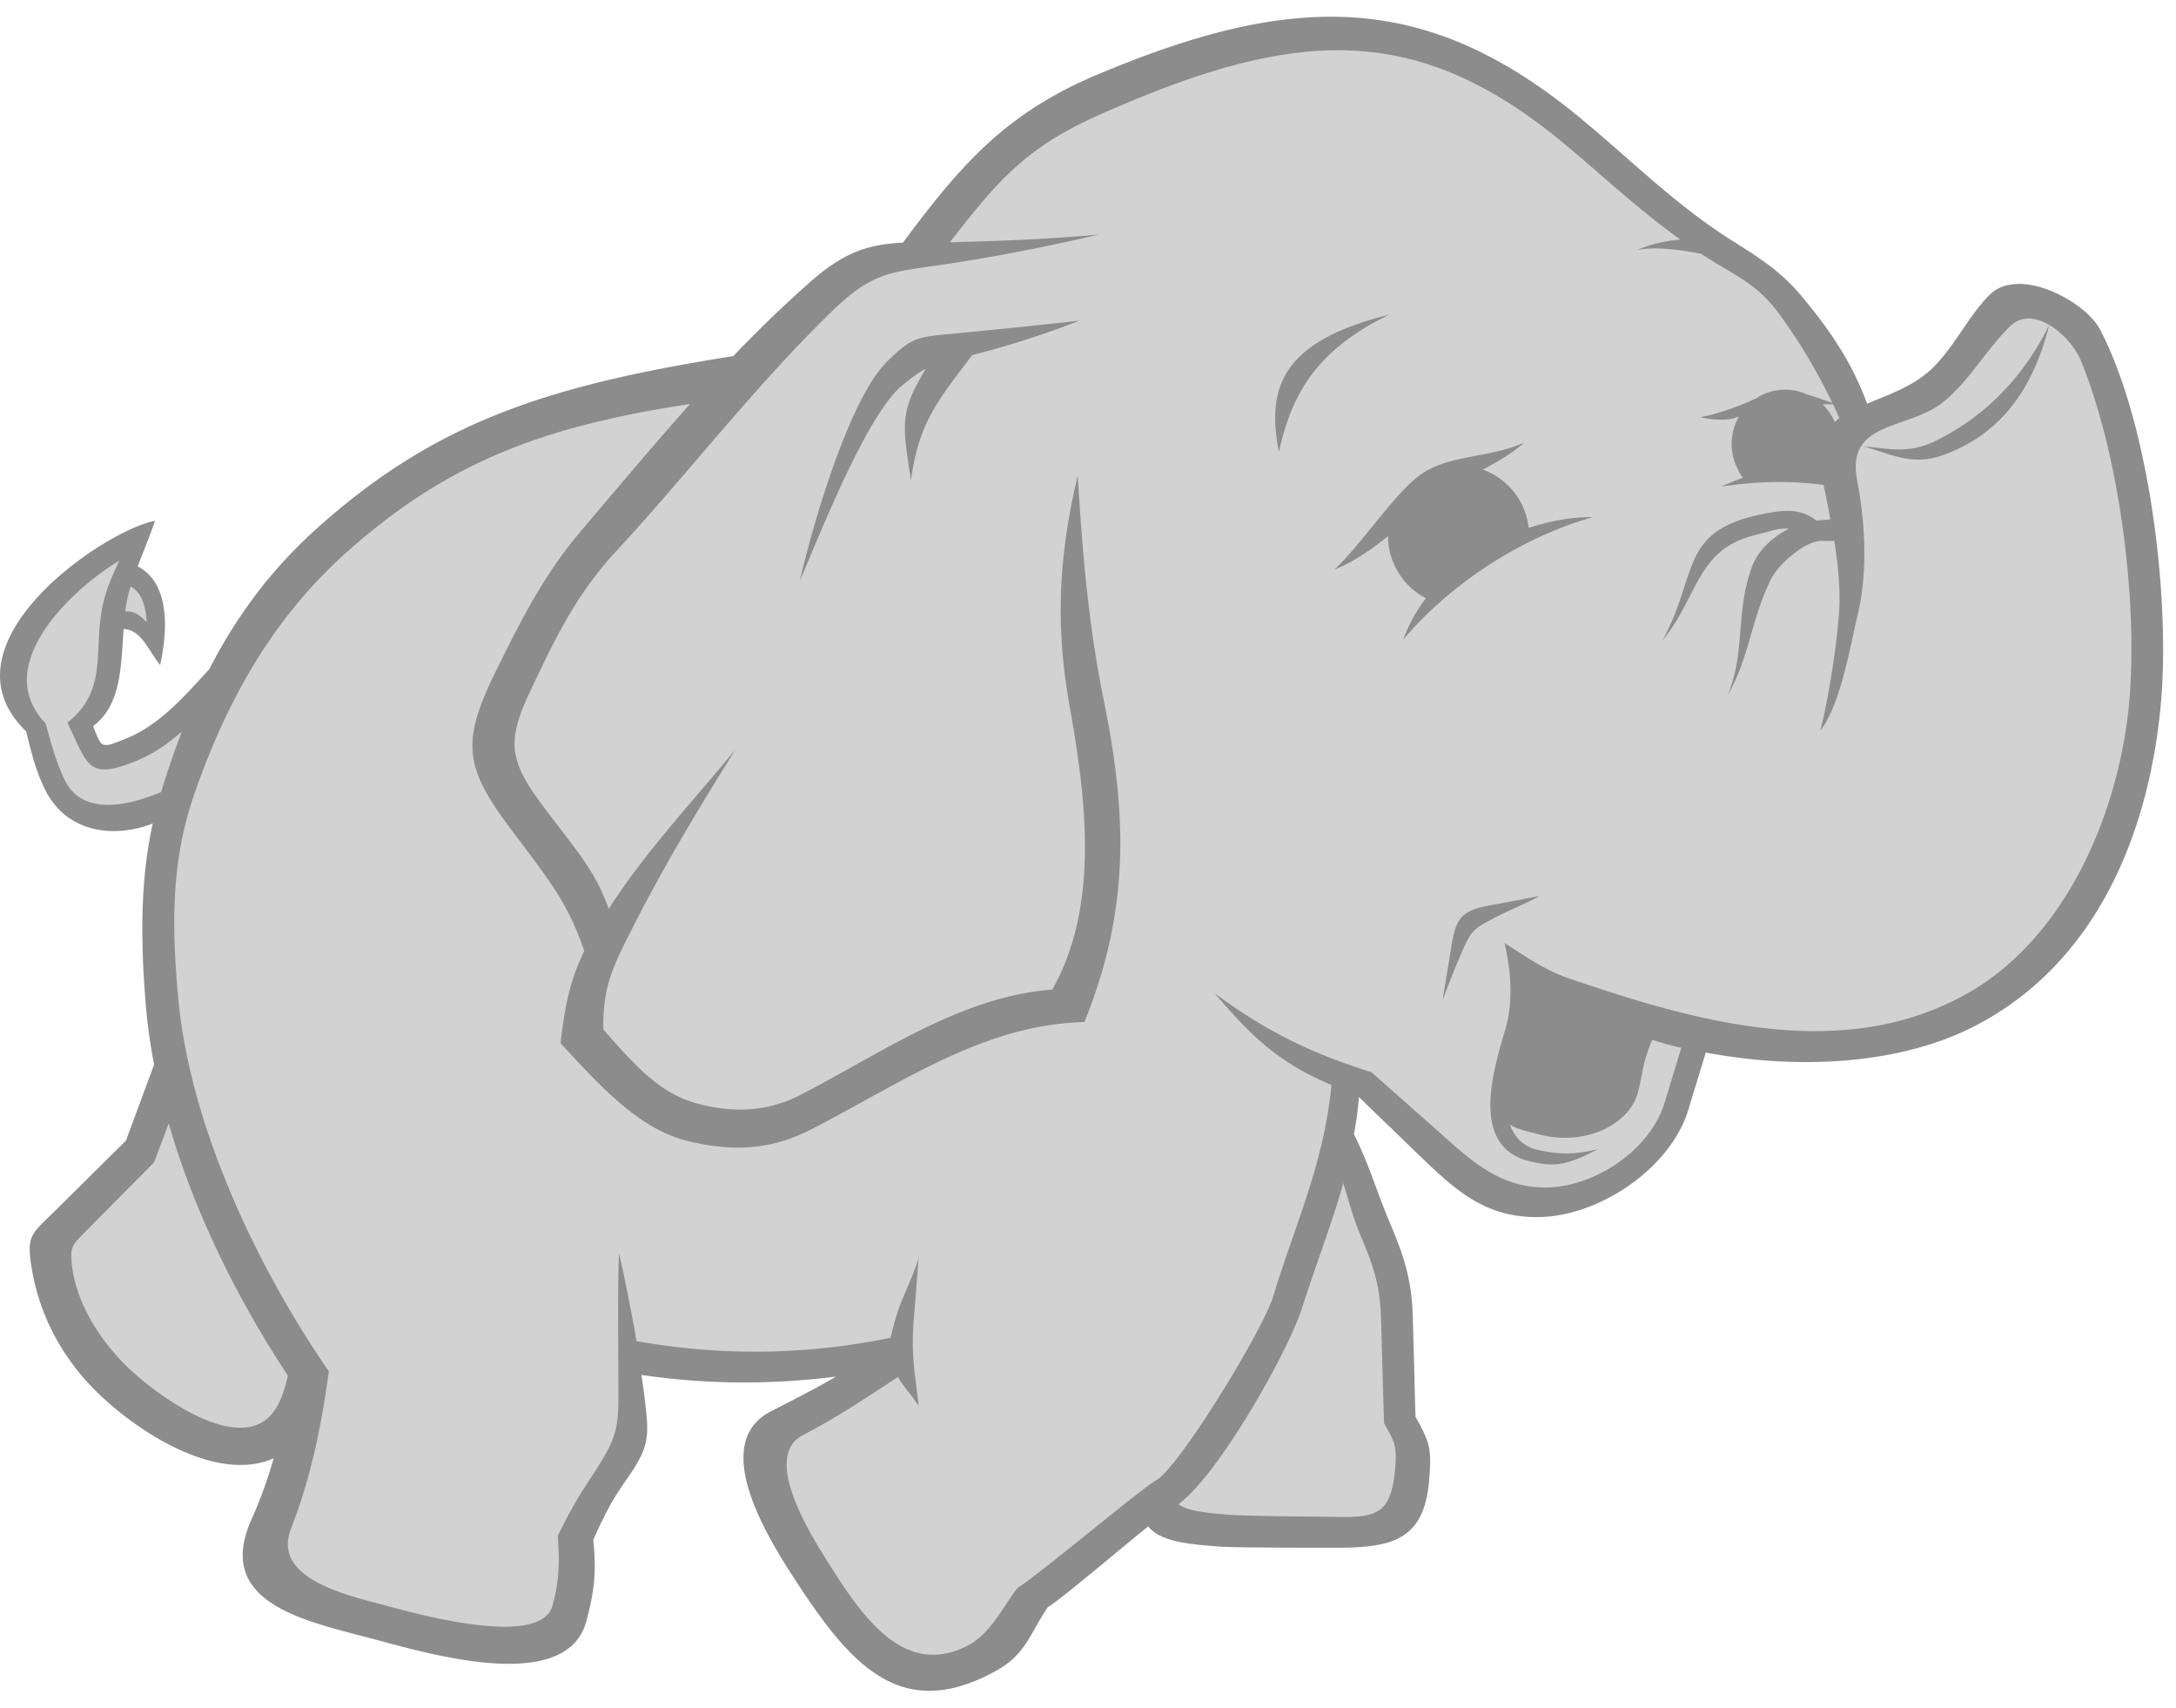
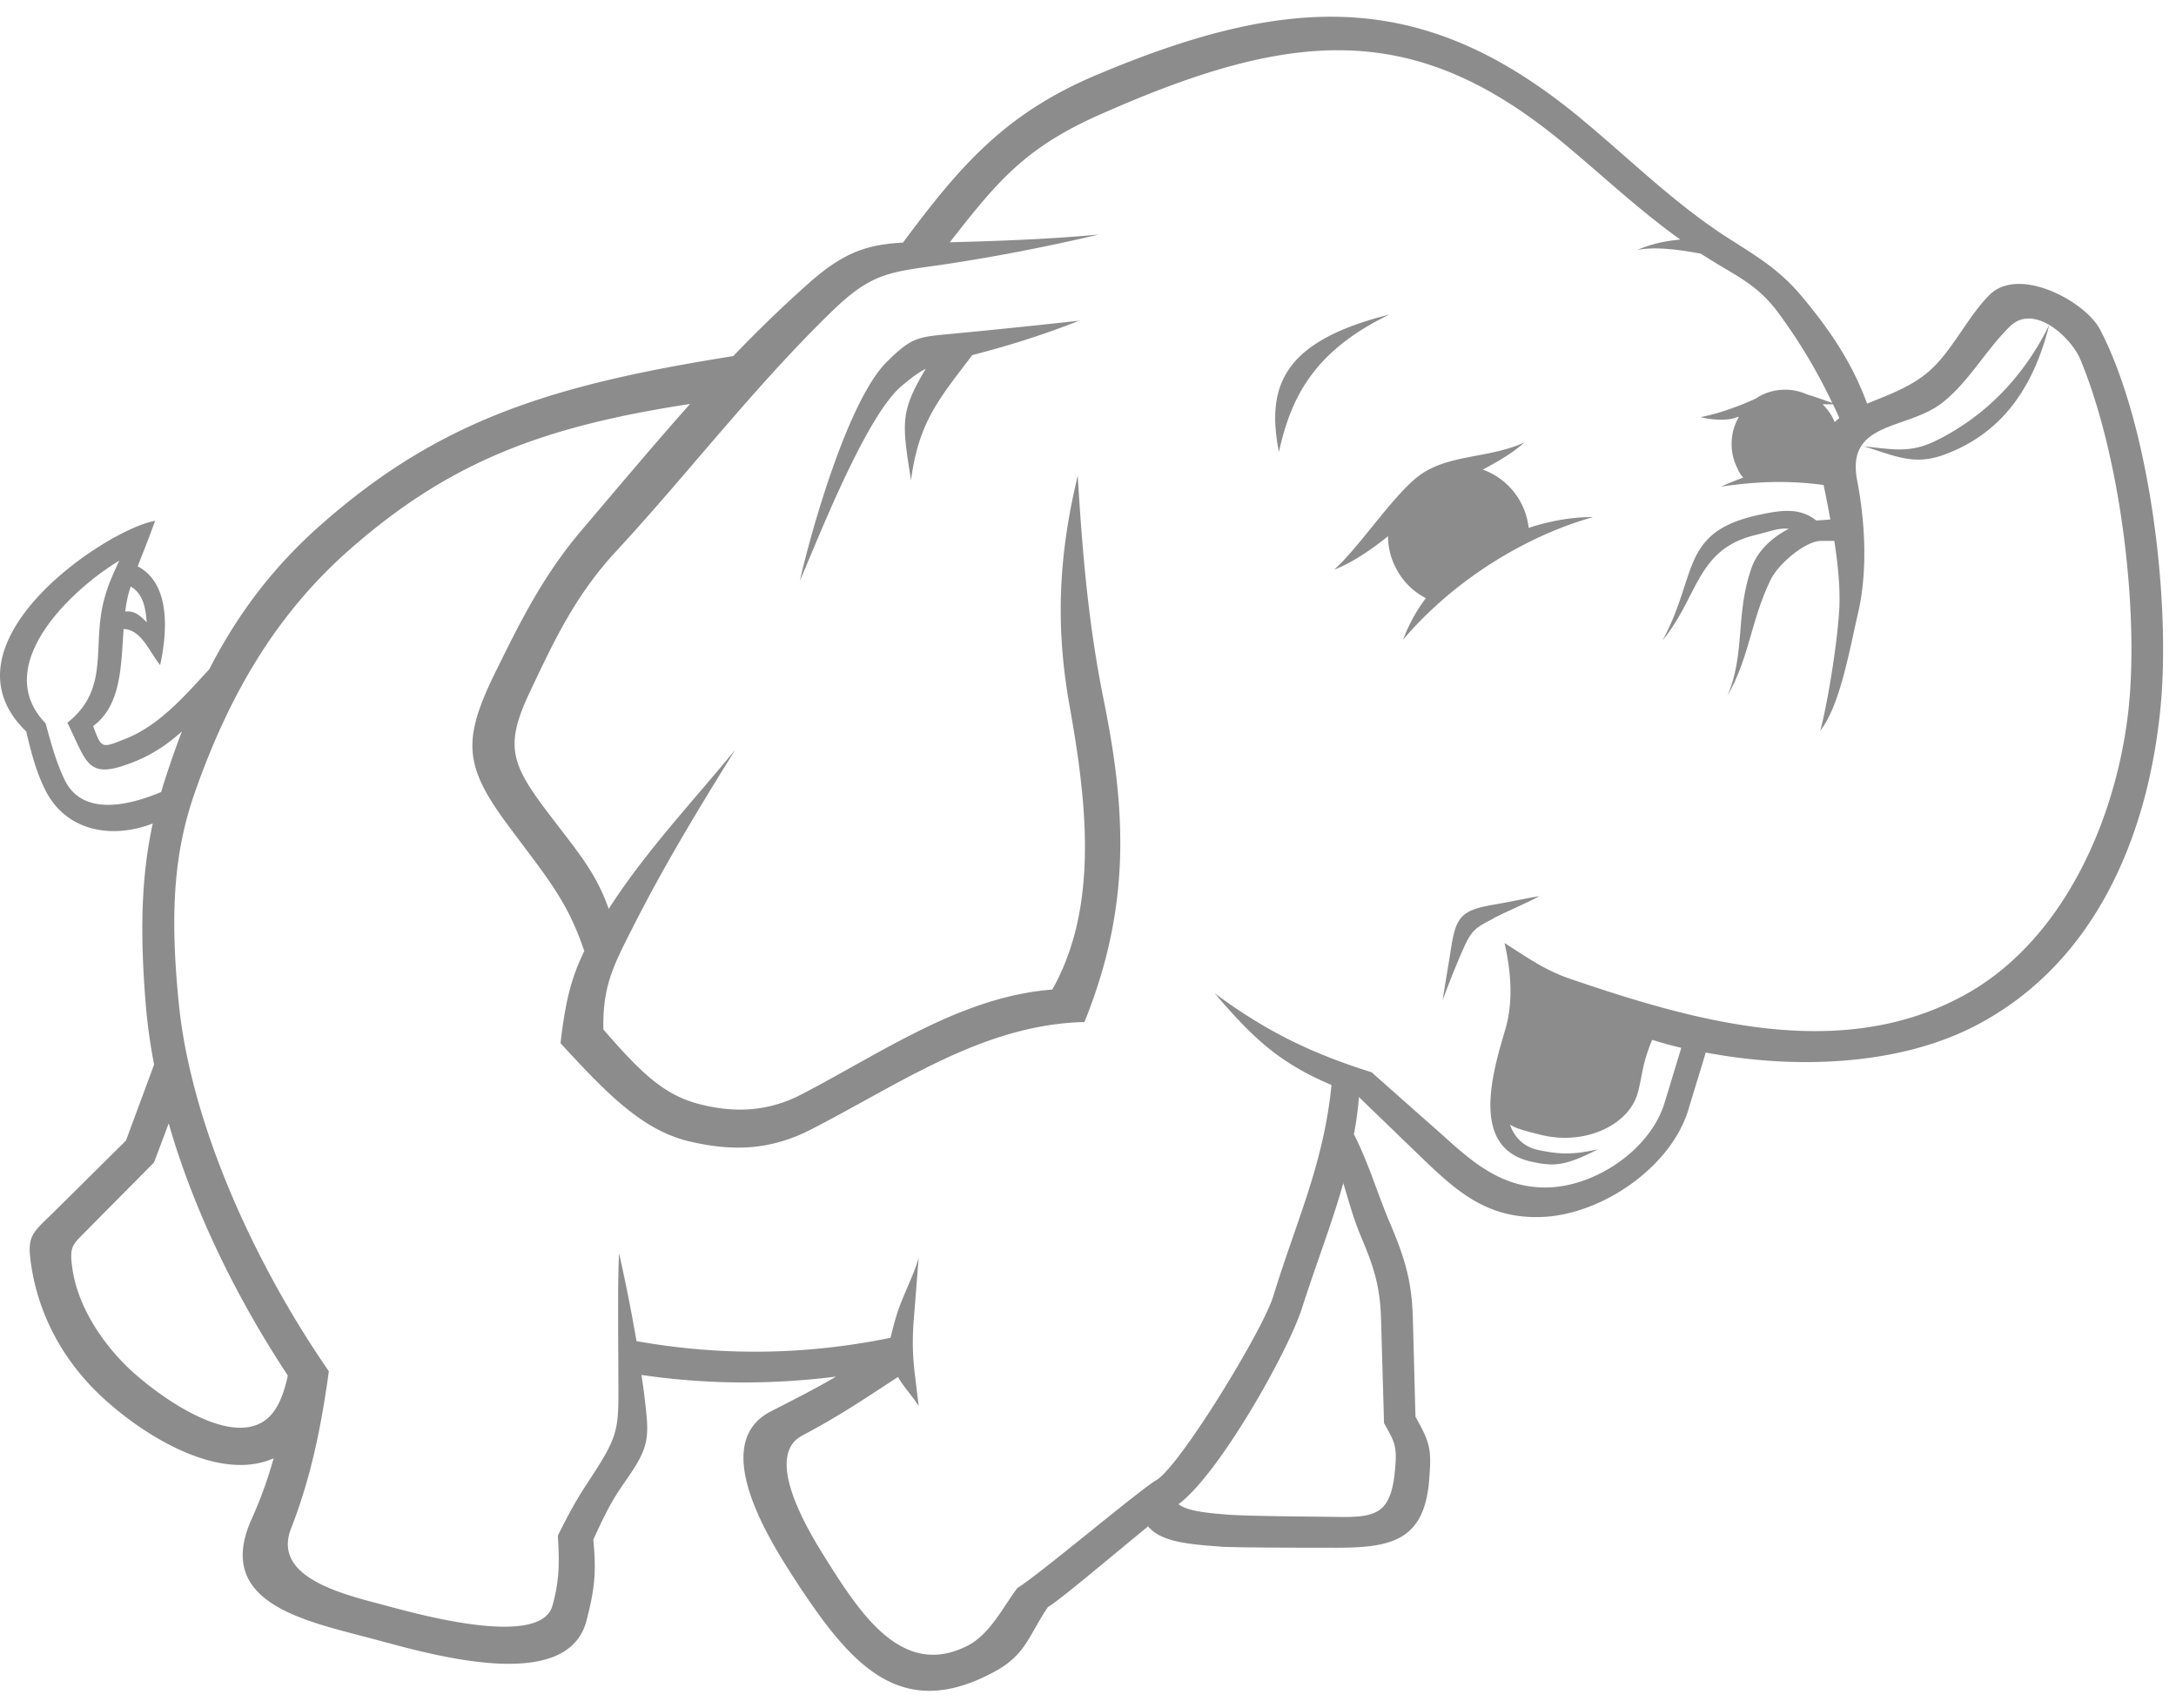
<svg xmlns="http://www.w3.org/2000/svg" fill="none" viewBox="0 0 65 51">
-   <path fill-rule="evenodd" clip-rule="evenodd" d="m22.123 11.155-4.52.73-4.12 1.81-3.5 2.2-3.33 4.06-1.88 1.99-1.82.67-.48-1.18.84-1.21.19-1.71.56.02.62.56-.17-1.74-.68-.46.02-.66-1.62.91-1.46 1.73-.31 1.54.63 1.24.58 2.1 1.19.56 1.25-.06 1.18-.69-.79 4.01.79 4.46-.87 2.06-2.85 3.07.51 1.83 1.35 2.13 2.54 1.79 1.35.18 1.5.05-.94 3.84 3.44 1.41 4.29.56 1.47-.96.11-2.6 1.64-2.71.11-2.14 3.95.28 3.67-.34-3.67 2.2.62 2.65 2.31 3.61 2.26.96 1.81-.73.73-1.47 3.78-2.88.73.62 5.93.23 1.19-.96.11-1.69-.4-.73-.28-4.57-1.98-3.95.34-1.75 1.19.62 3.33 3.1 1.64.11 1.81-.73 1.81-1.35.9-2.94 5.31.34 3.22-1.24 2.6-2.43 1.86-3.5.45-4.12-.4-4.8-1.02-4.29-1.02-1.35-1.41-.45-2.48 2.71-2.26.79-1.98-3.27-1.98-1.81-1.07-.68-4.29-3.56-3.44-1.86-3.44-.28-4.01.68-3.5 1.3-2.43 1.98-1.92 2.31-1.98.56-3.44 3.27.03.02Z" fill="#D2D2D2" />
  <path fill-rule="evenodd" clip-rule="evenodd" d="M44.613 27.425c.36-.19 1.01-.46 1.37-.66-.37.06-1.03.2-1.4.26-.98.17-1.1.4-1.25 1.37-.07.46-.17 1.02-.24 1.48.19-.52.43-1.12.65-1.61.24-.52.37-.57.88-.84h-.01Zm-17.17 14.57-.12-.99c-.07-.6-.07-1.09-.02-1.69.05-.58.09-1.17.14-1.75-.17.59-.51 1.19-.68 1.78-.07.24-.12.43-.16.61-2.54.52-5.05.55-7.59.1-.16-.94-.36-1.92-.52-2.62-.05.79-.02 2.96-.02 4.17 0 .94-.04 1.27-.53 2.07-.46.75-.65.92-1.28 2.19.05.8.05 1.33-.16 2.09-.35 1.26-3.92.28-4.86.03-1.16-.32-3.55-.79-2.95-2.33.53-1.36.87-2.79 1.13-4.7-2.12-3.06-4.1-7.25-4.48-10.96-.29-2.88-.12-4.66.51-6.42.99-2.79 2.37-5.21 4.59-7.16 2.99-2.63 5.79-3.68 10.17-4.35-1.05 1.18-2.1 2.43-3.23 3.76-1.15 1.35-1.83 2.72-2.56 4.2-1.01 2.05-.99 2.82.35 4.62 1.15 1.55 1.77 2.24 2.28 3.76-.42.86-.57 1.58-.71 2.75 1.41 1.54 2.46 2.6 3.83 2.93 1.34.32 2.47.26 3.67-.36 2.67-1.37 5.14-3.13 8.15-3.2 1.39-3.43 1.25-6.29.58-9.6-.46-2.26-.64-4.41-.78-6.72-.57 2.38-.67 4.47-.25 6.84.51 2.85.9 6.01-.51 8.51-2.72.21-5.06 1.87-7.51 3.14-.99.51-2.01.56-3.11.26-1.01-.28-1.7-.95-2.79-2.21-.02-1.26.27-1.85.85-2.99.93-1.84 1.96-3.55 3.09-5.36-1.38 1.67-2.7 3.07-3.78 4.75-.42-1.19-1.01-1.79-2-3.12-.96-1.3-1.06-1.88-.34-3.39.72-1.52 1.34-2.85 2.57-4.18 2.13-2.3 4.08-4.86 6.41-7.13 1.26-1.23 1.78-1.19 3.46-1.44 1.52-.23 3-.52 4.54-.88-1.5.14-2.94.19-4.4.23h-.05c1.43-1.83 2.26-2.85 4.59-3.86 5.72-2.52 9.36-2.79 13.86 1 1.17.98 2.18 1.93 3.37 2.78-.43.04-.8.11-1.29.31.59-.11 1.28 0 1.9.11.17.11.35.22.53.33.83.49 1.31.76 1.87 1.55.6.83 1.09 1.66 1.53 2.58-.29-.1-.53-.19-.74-.25-.16-.07-.33-.12-.51-.14-.36-.03-.71.05-.99.23l-.03.02c-.46.22-1.18.48-1.66.56.24.08.78.12 1.04.02l.1-.03c-.11.2-.19.42-.21.66-.03.32.03.62.17.89.04.1.1.2.17.27-.22.08-.44.17-.67.27 1.07-.16 2.03-.19 3.07-.05.07.33.14.68.2 1.03l-.39.03h-.03c-.49-.39-1.04-.32-1.79-.15-2.28.52-1.75 1.8-2.8 3.73 1.09-1.33 1.01-2.73 2.79-3.15.41-.1.7-.22.98-.18-.5.25-.94.67-1.11 1.16-.49 1.38-.18 2.54-.72 3.82.66-1.15.7-2.27 1.3-3.48.21-.43 1-1.13 1.49-1.14h.4c.12.77.19 1.52.14 2.16-.08 1.15-.38 2.86-.56 3.51.6-.77.87-2.41 1.14-3.56.27-1.2.21-2.64-.04-3.93-.33-1.77 1.49-1.48 2.55-2.31.78-.61 1.31-1.59 2.02-2.28.71-.69 1.82.32 2.1.99 1.21 2.92 1.75 7.5 1.44 10.44-.36 3.3-1.95 6.9-4.86 8.52-3.71 2.07-8.08.81-11.76-.44-.79-.26-1.33-.65-2.02-1.09.19.85.27 1.74.02 2.59-.4 1.34-1.04 3.54.78 3.94.69.15 1.01.13 1.99-.37-.79.18-1.19.14-1.74.03-.49-.09-.76-.4-.89-.77.17.12.45.19.93.31 1.35.33 2.64-.32 2.89-1.26.15-.55.12-.84.43-1.58.28.09.57.17.87.24-.17.55-.33 1.09-.5 1.64-.43 1.42-2.13 2.56-3.62 2.53-1.38-.02-2.26-.89-3.21-1.74-.66-.58-1.29-1.14-1.92-1.7-1.72-.54-3.1-1.18-4.69-2.36 1.14 1.33 1.91 2.07 3.49 2.74-.23 2.35-1.05 4.06-1.74 6.31-.31 1.02-2.8 5.09-3.49 5.49-.49.28-3.57 2.88-4.15 3.22-.43.57-.81 1.36-1.46 1.71-1.98 1.04-3.25-.96-4.31-2.65-.48-.77-1.83-2.99-.66-3.61 1.11-.59 1.73-1.01 2.86-1.75.17.3.45.59.64.9l-.02-.03Zm6.87 3.58c-1 .81-2.68 2.24-3.01 2.42-.59.88-.66 1.43-1.61 1.94-2.82 1.52-4.31-.24-5.98-2.81-.79-1.22-2.53-4.02-.69-4.97.78-.4 1.37-.7 1.95-1.04-1.93.24-3.83.24-5.81-.05.03.24.07.46.09.67.13 1.08.17 1.41-.42 2.28-.43.63-.59.82-1.11 1.97.09.94.05 1.46-.21 2.44-.59 2.18-4.66.98-6.31.54-2-.54-4.85-1.04-3.68-3.61.27-.6.49-1.22.65-1.8-1.74.77-4.17-.87-5.32-2.02-1.1-1.1-1.69-2.38-1.9-3.62-.18-1.06-.01-1.05.74-1.8.69-.68 1.38-1.37 2.07-2.05.28-.76.56-1.51.84-2.27-.11-.57-.19-1.13-.24-1.69-.2-2.33-.13-3.99.2-5.51-1.21.47-2.61.25-3.23-1.04-.24-.49-.38-.99-.55-1.71-2.71-2.61 2.37-6.03 3.85-6.29-.17.48-.35.92-.52 1.36 1 .52.88 2 .67 2.95-.36-.46-.56-1.05-1.09-1.08-.08 1.08-.06 2.27-.91 2.9.25.67.24.67.94.39 1.01-.39 1.76-1.25 2.53-2.09.82-1.6 1.87-3.02 3.32-4.3 3.56-3.15 6.92-4.19 12.33-5.05.72-.75 1.47-1.48 2.26-2.18 1.08-.96 1.79-1.15 2.81-1.21 1.69-2.27 3.03-3.85 5.79-5.01 5.79-2.44 9.78-2.56 14.43 1.28 1.54 1.27 2.85 2.6 4.53 3.66.85.54 1.47.92 2.11 1.69.81.97 1.48 1.94 1.94 3.19.6-.25 1.28-.48 1.83-.95.71-.61 1.16-1.63 1.82-2.29.87-.89 2.87.18 3.31 1.03 1.5 2.88 2.12 8.17 1.8 11.33-.39 3.9-2 7.58-5.43 9.41-2.33 1.25-5.47 1.36-8.15.85-.17.57-.35 1.14-.52 1.71-.52 1.71-2.56 3.11-4.33 3.2-1.71.08-2.63-.8-3.75-1.88l-1.76-1.7c-.03.39-.08.75-.15 1.11.46.91.68 1.72 1.08 2.66.44 1.04.65 1.72.68 2.83.03.98.05 1.97.08 2.95.44.78.48.97.41 1.86-.14 1.88-1.17 2.06-2.9 2.05-.58 0-2.75 0-3.3-.03-1.1-.08-1.83-.16-2.21-.62h.03Zm5.82-10.26c-.35 1.24-.81 2.41-1.24 3.75-.4 1.27-2.47 4.96-3.69 5.86.24.18.67.25 1.45.31.55.05 2.71.06 3.25.07 1.2.02 1.65-.07 1.77-1.43.06-.67 0-.79-.33-1.37l-.09-3.12c-.03-.99-.22-1.56-.61-2.48-.23-.55-.36-1.06-.52-1.58l.01-.01Zm-36.39-17.05c.27-.03.43.11.64.32-.04-.5-.13-.86-.48-1.07-.02.08-.05.16-.07.24-.04.16-.07.33-.09.5v.01Zm1.69 3.58c-.19.5-.37 1.01-.54 1.55-.03.09-.05.18-.08.26-1.02.43-2.36.71-2.88-.36-.25-.52-.39-1.03-.57-1.69-1.68-1.74.83-4.04 2.2-4.86-.2.43-.34.75-.43 1.08-.42 1.44.19 2.72-1.12 3.76.61 1.24.59 1.73 2.01 1.16.55-.22 1-.53 1.41-.9Zm-.39 11.72c.77 2.68 2.09 5.3 3.55 7.51v.04c-.09.38-.2.75-.42 1.05-1.04 1.4-3.7-.65-4.47-1.44-.84-.86-1.4-1.87-1.54-2.83-.1-.7 0-.71.48-1.2.65-.66 1.31-1.32 1.96-1.98.14-.38.29-.76.43-1.15h.01Zm49.41-21.48c.15.15.27.32.35.52.05-.04.09-.08.14-.12-.06-.14-.12-.27-.19-.41h-.31l.01.01Zm-12.79 4.81c-.14-.29-.2-.59-.2-.88-.5.4-1.05.78-1.61 1 .78-.7 1.84-2.34 2.61-2.86.87-.59 2.05-.47 3.07-.94-.35.32-.79.57-1.24.81a2.093 2.093 0 0 1 1.37 1.74c.68-.22 1.35-.33 1.92-.32-2.03.57-4.18 1.9-5.67 3.66.17-.46.4-.87.68-1.24-.39-.2-.72-.53-.92-.95l-.01-.02Zm-9.39-7.33c-1.12.44-2.14.76-3.23 1.04-.99 1.31-1.6 1.99-1.83 3.74-.27-1.72-.33-2.04.44-3.33-.22.11-.43.27-.73.52-1.07.92-2.47 4.52-3.03 5.81.35-1.55 1.46-5.43 2.61-6.55.75-.74.92-.73 1.98-.83 1.26-.12 2.52-.25 3.78-.39l.01-.01Zm23.35 3.76c.91.09 1.43.23 2.24-.18 1.51-.75 2.63-1.97 3.35-3.44-.44 1.75-1.33 3.23-3.18 3.89-.91.32-1.49-.01-2.41-.28v.01Zm-17.42.17c.34-1.51.95-2.97 3.3-4.1-3.12.78-3.7 2.09-3.3 4.1Z" fill="#8C8C8C" />
</svg>